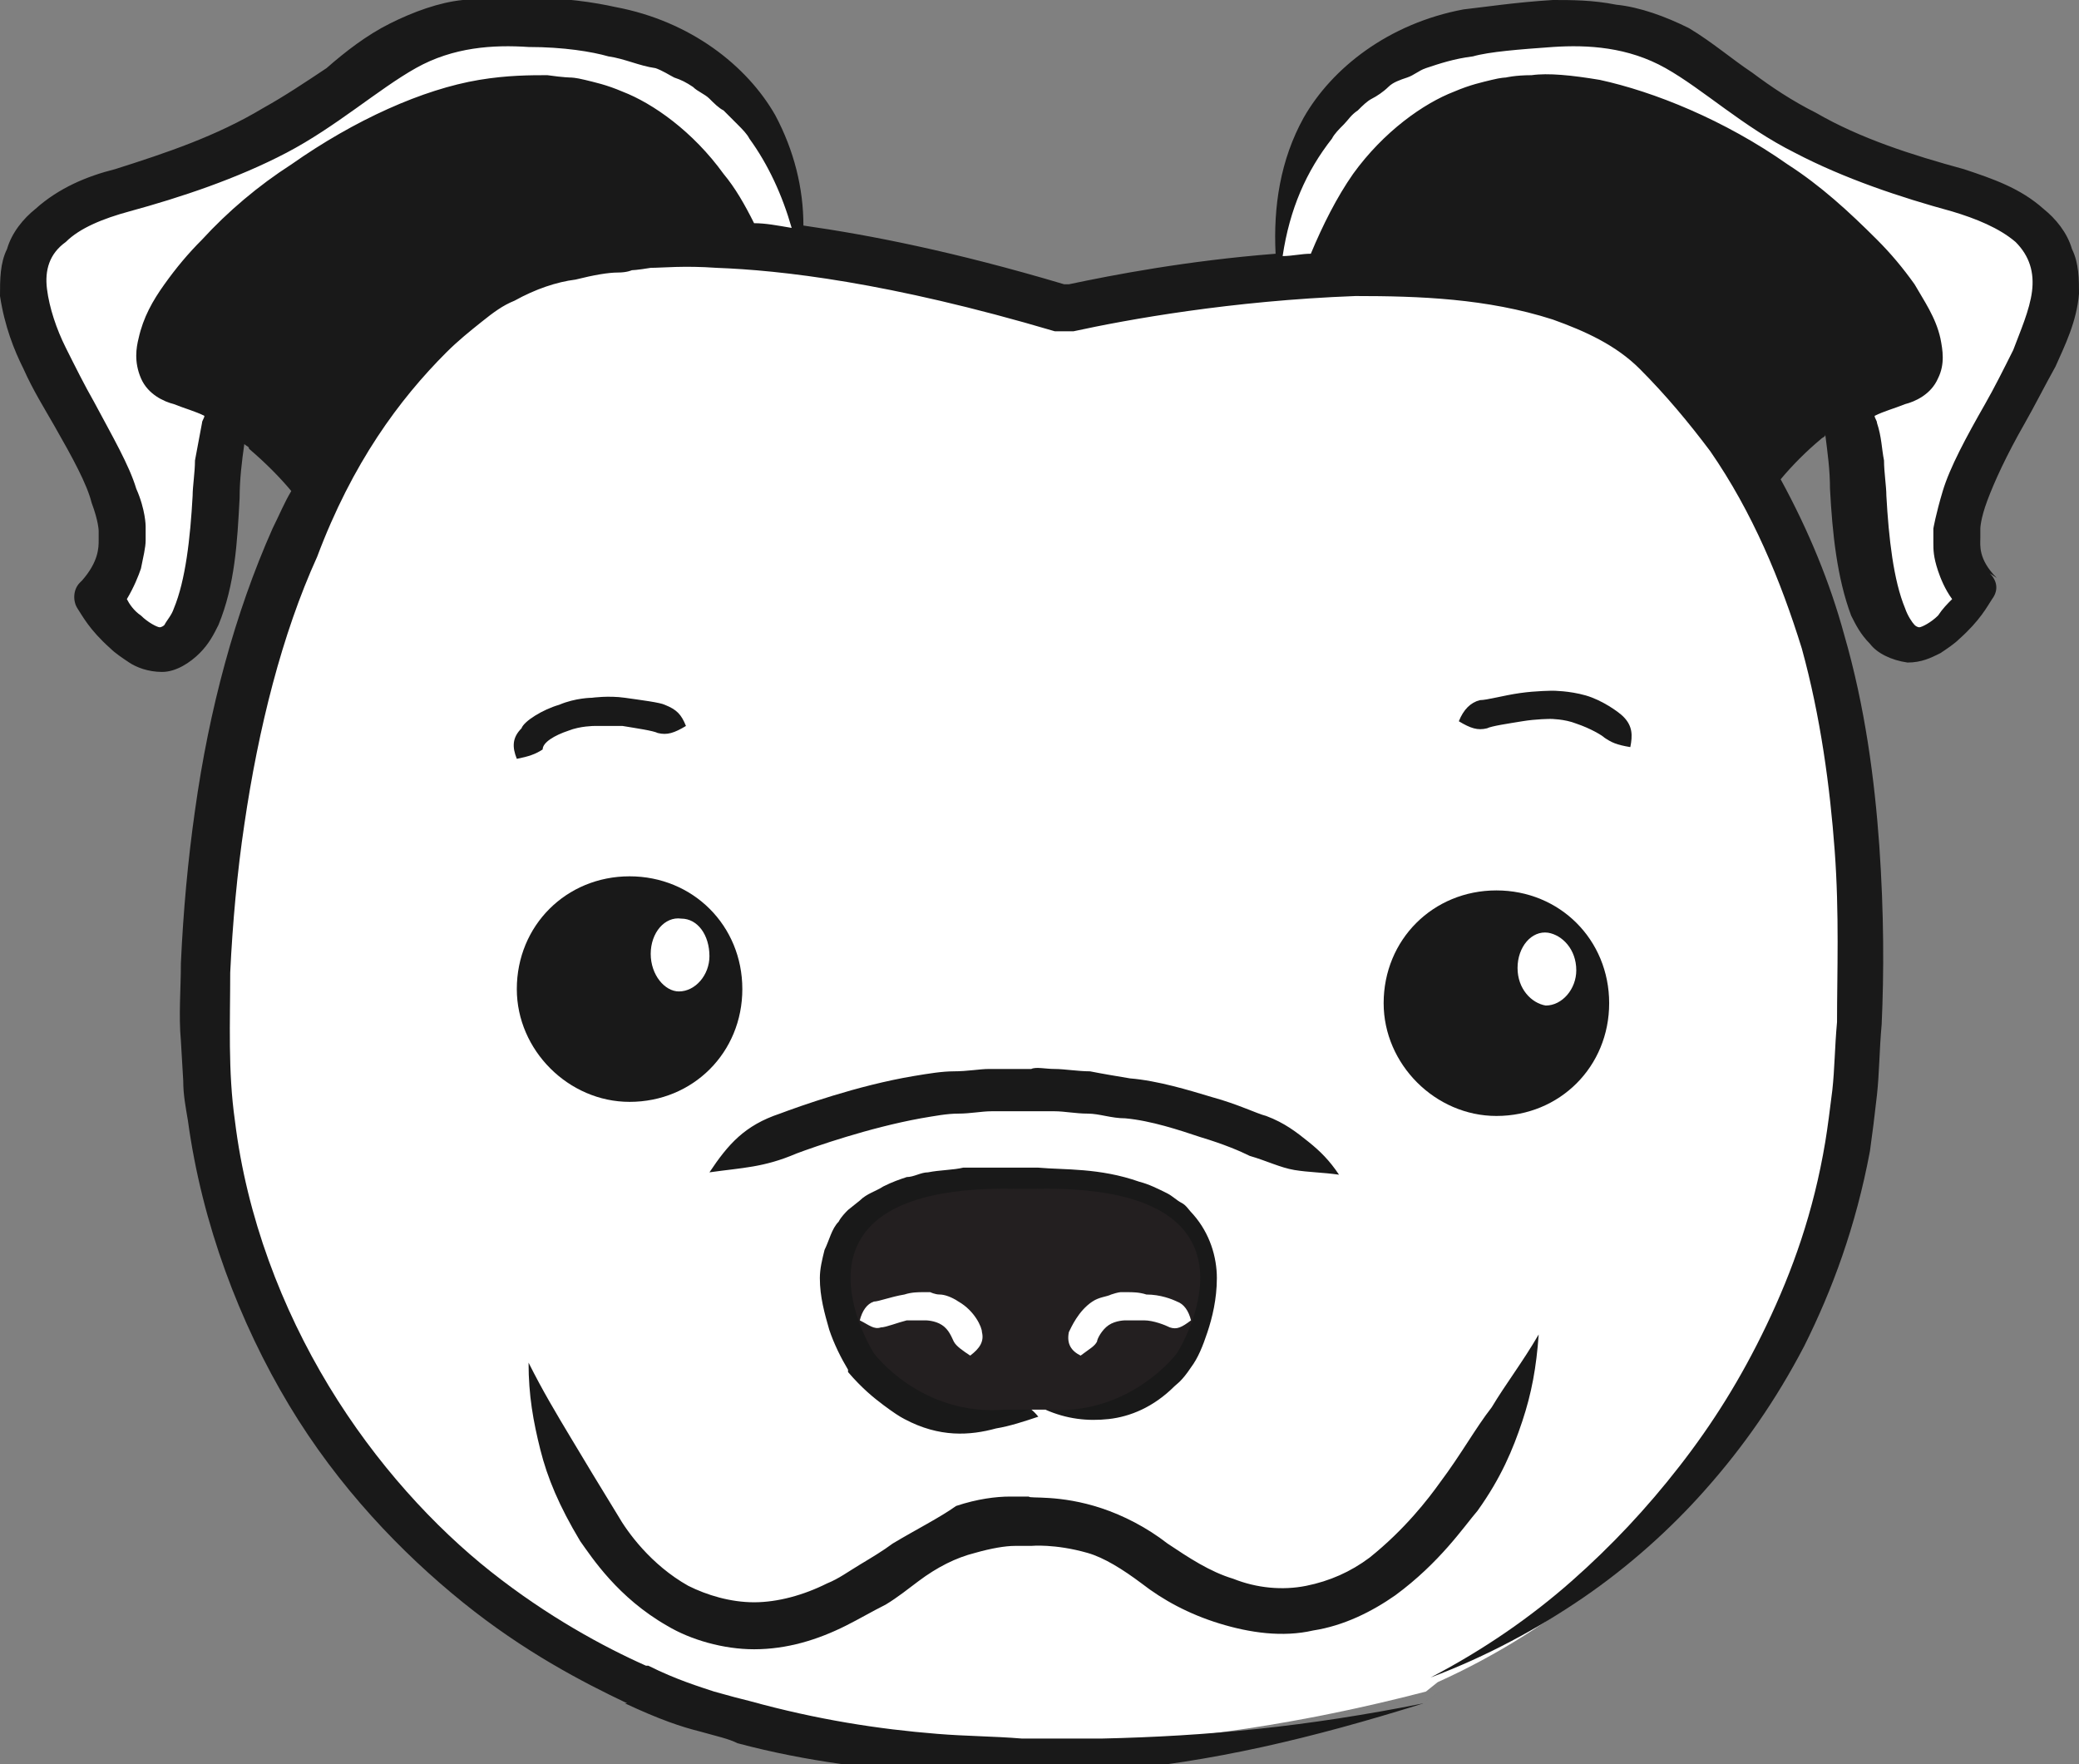
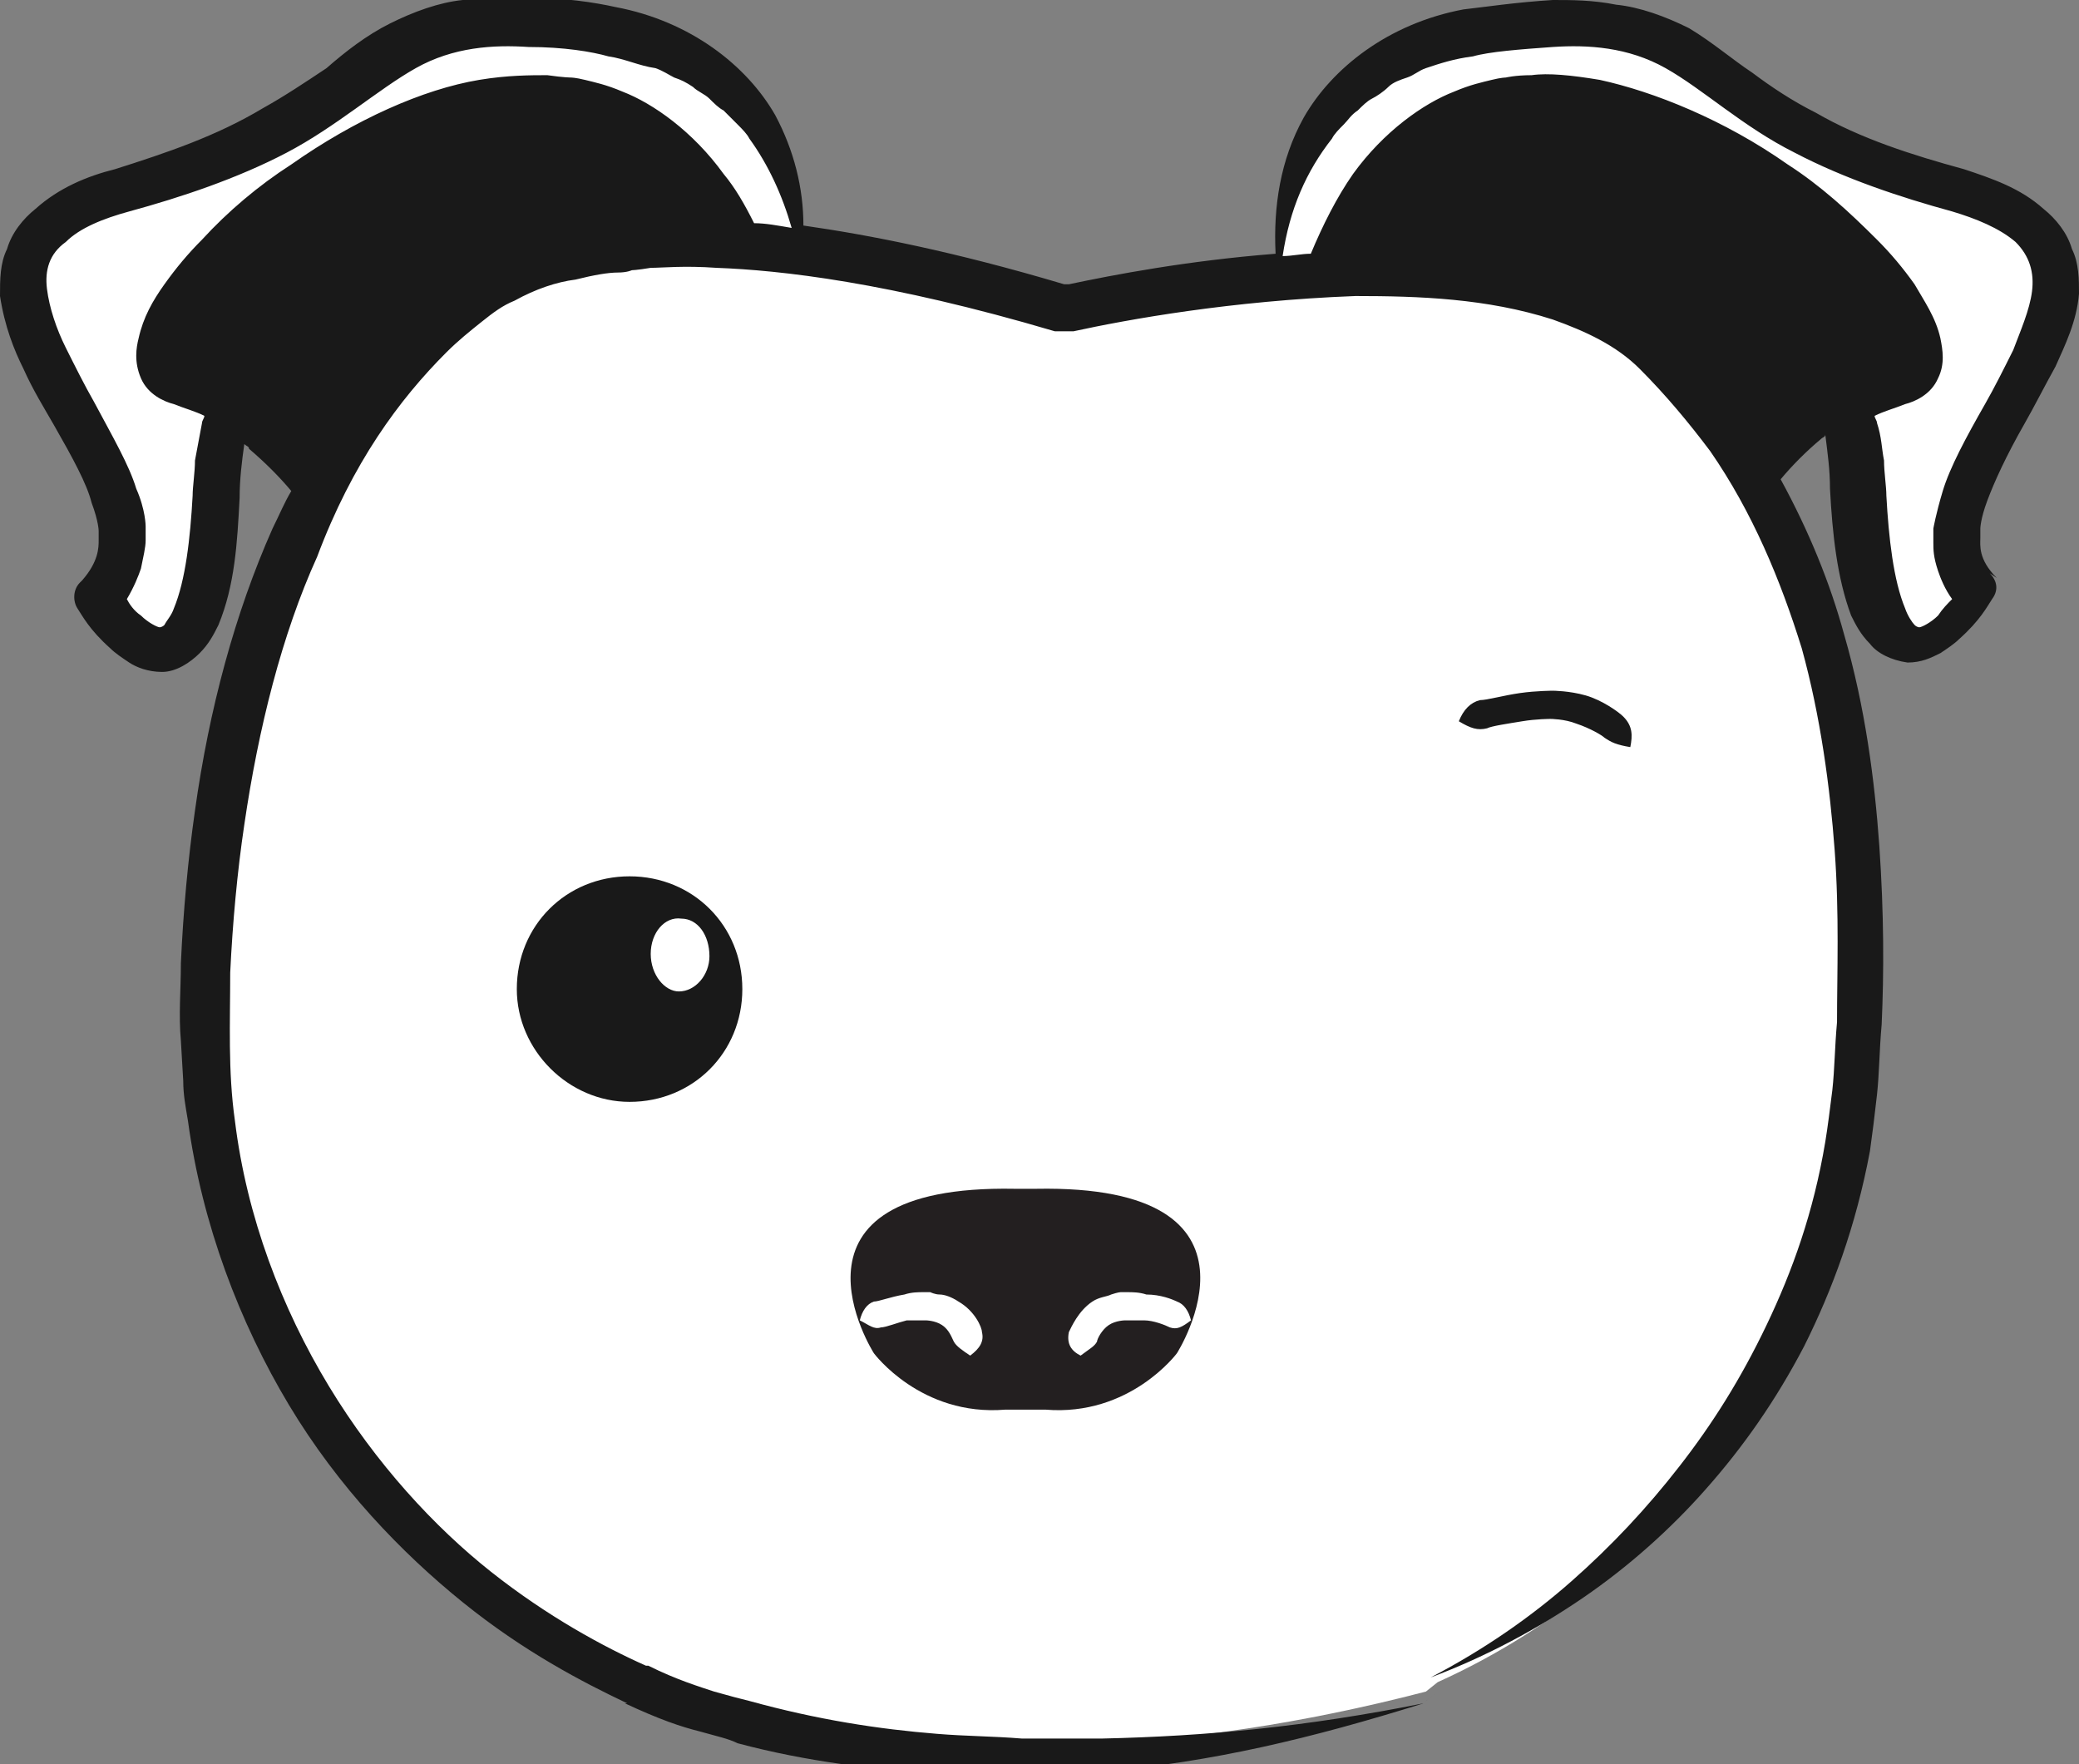
<svg xmlns="http://www.w3.org/2000/svg" version="1.1" id="Layer_1" x="0px" y="0px" viewBox="0 0 88.5 75.1" enable-background="new 0 0 88.5 75.1" xml:space="preserve">
  <rect x="0" y="0" width="88.5" height="75.1" fill="#808080" stroke="none" />
  <path fill="#FFFFFF" d="M82.9,8c-11.9-3.2-9-8.2-19.3-6.8c-9.2,1.2-9.3,8.9-9.2,10.7c-4.9,0.4-8.9,1.3-8.9,1.3l-0.4,0  c0,0-5.2-1.7-11.1-2.5c-0.1-2.8-1.4-8.5-9.2-9.5C14.5-0.2,17.4,4.8,5.5,8s3.7,12.4-1.4,17.3c0,0,4.6,7.3,5.1-4.9  C9.7,9.1,24.2,3,28.9,10.4c-3.4,0-6.5,0.6-8.6,2.3c-7,5.5-11.4,15.4-11.5,31c0,11,6.9,22.5,18.4,27.5c0,0,12,6.4,33.5,0.8l0.5-0.4  C71.4,67,78.2,57,79.1,46.8c1.4-15.6-2.2-25.9-8.7-31.9c-2.6-2.4-7-3.2-11.5-3.2c3.7-9.3,19.8-3.2,20.3,8.8  c0.5,12.2,5.1,4.9,5.1,4.9C79.2,20.4,94.8,11.2,82.9,8z" />
  <g>
    <path fill="#191919" d="M63.3,31c0.2-0.1,0.9-0.2,1.5-0.3c0.6-0.1,1.2-0.1,1.2-0.1s0.6,0,1.1,0.2c0.6,0.2,1.1,0.5,1.2,0.6   c0.3,0.2,0.5,0.3,1.1,0.4c0.1-0.5,0.1-0.9-0.3-1.3c-0.2-0.2-0.9-0.7-1.6-0.9c-0.7-0.2-1.4-0.2-1.4-0.2s-0.7,0-1.4,0.1   c-0.7,0.1-1.4,0.3-1.7,0.3c-0.4,0.1-0.7,0.4-0.9,0.9C62.6,31,62.9,31.1,63.3,31z" />
    <path fill="#191919" d="M88.2,10.6C88,9.9,87.5,9.3,87,8.9c-1-0.9-2.2-1.3-3.4-1.7c-2.2-0.6-4.4-1.3-6.3-2.4   c-1-0.5-1.9-1.1-2.7-1.7c-0.9-0.6-1.7-1.3-2.7-1.9c-1-0.5-2.1-0.9-3.1-1C67.8,0,66.9,0,66.1,0c-1.6,0.1-2.9,0.3-3.8,0.4   c-3.2,0.6-5.6,2.5-6.8,4.6c-1,1.8-1.3,3.8-1.2,5.8c-3.8,0.3-6.9,0.9-8.8,1.3c0,0-0.1,0-0.1,0c0,0,0,0-0.1,0   c-4.7-1.4-8.3-2.1-11.1-2.5c0-1.6-0.4-3.2-1.2-4.7c-1.2-2.1-3.6-4-6.8-4.6c-0.9-0.2-2.2-0.4-3.8-0.4c-0.8,0-1.7,0-2.7,0.1   c-1,0.1-2.1,0.5-3.1,1c-1,0.5-1.9,1.2-2.7,1.9c-0.9,0.6-1.8,1.2-2.7,1.7C9.2,5.8,7.1,6.5,4.9,7.2C3.7,7.5,2.5,8,1.5,8.9   c-0.5,0.4-1,1-1.2,1.7C0,11.2,0,11.9,0,12.6c0.2,1.3,0.6,2.3,1,3.1c0.4,0.9,0.9,1.7,1.3,2.4c0.8,1.4,1.4,2.5,1.6,3.3   c0.3,0.8,0.3,1.2,0.3,1.2c0,0,0,0,0,0.4c0,0.3,0,0.9-0.7,1.7l-0.1,0.1c-0.3,0.3-0.3,0.8-0.1,1.1c0.2,0.3,0.5,0.9,1.4,1.7   c0.2,0.2,0.5,0.4,0.8,0.6c0.3,0.2,0.8,0.4,1.4,0.4c0.6,0,1.2-0.4,1.6-0.8c0.4-0.4,0.6-0.8,0.8-1.2c0.7-1.7,0.8-3.5,0.9-5.4   c0-0.8,0.1-1.6,0.2-2.3c0.1,0.1,0.2,0.1,0.2,0.2c0.7,0.6,1.3,1.2,1.8,1.8c-0.3,0.5-0.5,1-0.8,1.6c-1.6,3.6-2.7,7.7-3.3,12   c-0.3,2.1-0.5,4.3-0.6,6.5c0,1.1-0.1,2.2,0,3.3l0.1,1.7c0,0.6,0.1,1.1,0.2,1.7c0.6,4.4,2.2,8.6,4.3,12.1c2.1,3.5,4.8,6.3,7.4,8.4   c2.6,2.1,5.1,3.4,7,4.3l-0.1,0c1.5,0.7,2.4,1,3.2,1.2c0.7,0.2,1.2,0.3,1.6,0.5c3,0.8,5.8,1.1,8.4,1.3c1.3,0.1,2.5,0.1,3.7,0.1   c1.2-0.1,2.4-0.1,3.5-0.2c4.6-0.4,8.8-1.4,13.6-2.9l0,0l0,0c0.1-0.1,0.3-0.3,0.5-0.4c-0.2,0.1-0.4,0.3-0.5,0.4   c-5,1-9.2,1.4-13.7,1.5c-1.1,0-2.3,0-3.4,0c-1.2-0.1-2.4-0.1-3.6-0.2c-2.5-0.2-5.1-0.6-8-1.4c-0.4-0.1-0.8-0.2-1.5-0.4   c-0.6-0.2-1.6-0.5-2.8-1.1l-0.1,0c-1.8-0.8-4.2-2.1-6.6-4c-2.4-1.9-4.9-4.6-6.9-7.9c-2-3.3-3.5-7.2-4-11.3   c-0.3-2.1-0.2-4.2-0.2-6.3c0.1-2.1,0.3-4.3,0.6-6.3c0.6-4.1,1.6-8.1,3.1-11.4C15,19.7,17,17,19,15c0.5-0.5,1-0.9,1.5-1.3   c0.5-0.4,0.9-0.7,1.4-0.9c0.9-0.5,1.8-0.8,2.6-0.9c0.8-0.2,1.4-0.3,1.8-0.3c0.4,0,0.6-0.1,0.6-0.1s0.2,0,0.8-0.1   c0.5,0,1.4-0.1,2.8,0c2.7,0.1,7.3,0.6,14.4,2.7l0,0h0c0,0,0,0,0,0l0.3,0c0,0-0.1,0-0.1,0l0.1,0l0,0l0,0l0,0c0,0,0.1,0,0.1,0   c0.1,0,0.2,0,0.2,0l0.1,0l0.1,0c2.3-0.5,6.7-1.3,12-1.5c2.7,0,5.6,0.1,8.4,1c1.4,0.5,2.7,1.1,3.7,2.1c1.1,1.1,2.1,2.3,3,3.5   c1.8,2.6,3,5.5,3.9,8.4c0.8,2.9,1.2,5.9,1.4,8.6c0.2,2.7,0.1,5.2,0.1,7.3c-0.1,1.1-0.1,2-0.2,2.9c-0.1,0.8-0.2,1.6-0.3,2.2   c-0.5,3-1.4,5.5-2.5,7.8c-1.1,2.3-2.3,4.2-3.7,6c-1.4,1.8-2.9,3.4-4.6,4.9c-1.7,1.5-3.7,2.9-6,4.1c2.4-0.9,4.6-2.1,6.5-3.4   c1.9-1.3,3.7-2.9,5.2-4.6c1.6-1.8,3-3.8,4.2-6.1c1.2-2.4,2.2-5.1,2.8-8.3c0.1-0.7,0.2-1.5,0.3-2.4c0.1-0.9,0.1-1.9,0.2-3   c0.1-2.2,0.1-4.7-0.1-7.6c-0.2-2.8-0.6-5.9-1.5-9c-0.6-2.2-1.5-4.4-2.7-6.6c0.5-0.6,1.1-1.2,1.7-1.7c0.1-0.1,0.2-0.1,0.2-0.2   c0.1,0.8,0.2,1.5,0.2,2.3c0.1,1.9,0.3,3.8,0.9,5.4c0.2,0.4,0.4,0.8,0.8,1.2c0.3,0.4,0.9,0.7,1.6,0.8c0.6,0,1-0.2,1.4-0.4   c0.3-0.2,0.6-0.4,0.8-0.6c0.9-0.8,1.2-1.4,1.4-1.7c0.3-0.4,0.2-0.8-0.1-1.1L85,24.6c-0.8-0.8-0.7-1.4-0.7-1.7c0-0.3,0-0.4,0-0.4   c0,0,0-0.4,0.3-1.2c0.3-0.8,0.8-1.9,1.6-3.3c0.4-0.7,0.8-1.5,1.3-2.4c0.4-0.9,0.9-1.9,1-3.1C88.5,11.9,88.5,11.2,88.2,10.6z    M32.1,9.5c-0.4-0.8-0.8-1.5-1.3-2.1c-1.3-1.8-3-3-4.3-3.5c-0.7-0.3-1.2-0.4-1.6-0.5c-0.4-0.1-0.6-0.1-0.6-0.1S24,3.3,23.3,3.2   c-0.7,0-1.7,0-2.9,0.2c-2.4,0.4-5.3,1.7-8,3.6C11,7.9,9.7,9,8.6,10.2C8,10.8,7.5,11.4,7,12.1c-0.5,0.7-0.9,1.4-1.1,2.3   c-0.1,0.4-0.2,1,0.1,1.7c0.3,0.7,1,1,1.4,1.1c0.5,0.2,0.9,0.3,1.3,0.5c0,0.1-0.1,0.2-0.1,0.3c-0.1,0.5-0.2,1.1-0.3,1.6   c0,0.5-0.1,1.1-0.1,1.5c-0.1,1.8-0.3,3.6-0.8,4.8c-0.1,0.3-0.3,0.5-0.4,0.7c-0.1,0.1-0.2,0.1-0.2,0.1c-0.1,0-0.5-0.2-0.8-0.5   c-0.3-0.2-0.5-0.5-0.6-0.7C5.7,25,5.9,24.5,6,24.2c0.1-0.5,0.2-0.9,0.2-1.2c0-0.5,0-0.6,0-0.6c0,0,0-0.7-0.4-1.6   c-0.3-1-1-2.2-1.8-3.7c-0.4-0.7-0.8-1.5-1.2-2.3c-0.4-0.8-0.7-1.7-0.8-2.5c-0.1-0.8,0.1-1.5,0.8-2c0.6-0.6,1.6-1,2.7-1.3   c2.2-0.6,4.6-1.4,6.7-2.5c2.1-1.1,3.9-2.7,5.5-3.6c1.6-0.9,3.3-1,4.8-0.9c1.5,0,2.7,0.2,3.4,0.4c0.7,0.1,1.3,0.4,2,0.5   c0.3,0.1,0.6,0.3,0.8,0.4c0.3,0.1,0.5,0.2,0.8,0.4c0.2,0.2,0.5,0.3,0.7,0.5c0.2,0.2,0.4,0.4,0.6,0.5c0.2,0.2,0.4,0.4,0.6,0.6   c0.2,0.2,0.4,0.4,0.5,0.6c0.8,1.1,1.4,2.4,1.8,3.8C33.1,9.6,32.6,9.5,32.1,9.5z M45.2,12.2L45.2,12.2L45.2,12.2L45.2,12.2z    M45.4,12.2C45.4,12.2,45.4,12.2,45.4,12.2C45.4,12.2,45.4,12.2,45.4,12.2C45.4,12.2,45.4,12.2,45.4,12.2L45.4,12.2z M45.4,12.2   L45.4,12.2C45.4,12.2,45.4,12.2,45.4,12.2L45.4,12.2L45.4,12.2C45.4,12.2,45.4,12.2,45.4,12.2z M45.5,12.2L45.5,12.2L45.5,12.2   L45.5,12.2L45.5,12.2z M86.5,12.4c-0.1,0.8-0.5,1.7-0.8,2.5c-0.4,0.8-0.8,1.6-1.2,2.3c-0.8,1.4-1.5,2.7-1.8,3.7   c-0.3,1-0.4,1.6-0.4,1.6c0,0,0,0,0,0.6c0,0.3,0,0.6,0.2,1.2c0.1,0.3,0.3,0.8,0.6,1.2c-0.2,0.2-0.4,0.4-0.6,0.7   c-0.3,0.3-0.7,0.5-0.8,0.5c0,0-0.1,0-0.2-0.1c-0.1-0.1-0.3-0.4-0.4-0.7c-0.5-1.2-0.7-3-0.8-4.8c0-0.4-0.1-1-0.1-1.5   c-0.1-0.5-0.1-1-0.3-1.6c0-0.1-0.1-0.2-0.1-0.3c0.4-0.2,0.8-0.3,1.3-0.5c0.4-0.1,1.1-0.4,1.4-1.1c0.3-0.6,0.2-1.2,0.1-1.7   c-0.2-0.9-0.7-1.6-1.1-2.3c-0.5-0.7-1-1.3-1.6-1.9C78.7,9,77.5,7.9,76.1,7c-2.7-1.9-5.7-3.1-8-3.6c-1.2-0.2-2.2-0.3-2.9-0.2   c-0.7,0-1.1,0.1-1.1,0.1s-0.2,0-0.6,0.1c-0.4,0.1-0.9,0.2-1.6,0.5c-1.3,0.5-3,1.7-4.3,3.5c-0.7,1-1.3,2.2-1.8,3.4   c-0.4,0-0.8,0.1-1.2,0.1c0.3-2,1-3.6,2.1-5c0.1-0.2,0.3-0.4,0.5-0.6c0.2-0.2,0.3-0.4,0.6-0.6c0.2-0.2,0.4-0.4,0.6-0.5   c0.2-0.1,0.5-0.3,0.7-0.5c0.2-0.2,0.5-0.3,0.8-0.4c0.3-0.1,0.5-0.3,0.8-0.4c0.6-0.2,1.2-0.4,2-0.5c0.7-0.2,2-0.3,3.4-0.4   c1.5-0.1,3.2,0,4.8,0.9c1.6,0.9,3.3,2.5,5.5,3.6c2.1,1.1,4.5,1.9,6.7,2.5c1,0.3,2,0.7,2.7,1.3C86.4,10.9,86.6,11.6,86.5,12.4z" />
-     <path fill="#191919" d="M63.7,47.5c2.7,0,4.8-2.1,4.8-4.8c0-2.7-2.1-4.8-4.8-4.8c-2.7,0-4.8,2.1-4.8,4.8   C58.9,45.3,61.1,47.5,63.7,47.5z" />
    <path fill="#191919" d="M26.8,46.9c2.7,0,4.8-2.1,4.8-4.8c0-2.7-2.1-4.8-4.8-4.8c-2.7,0-4.8,2.1-4.8,4.8   C22,44.7,24.2,46.9,26.8,46.9z" />
-     <path fill="#191919" d="M24.2,31.1c0.5-0.2,1.1-0.2,1.1-0.2s0.6,0,1.2,0c0.6,0.1,1.3,0.2,1.5,0.3c0.4,0.1,0.7,0,1.2-0.3   c-0.2-0.5-0.4-0.7-0.9-0.9c-0.2-0.1-1-0.2-1.7-0.3c-0.7-0.1-1.4,0-1.4,0s-0.7,0-1.4,0.3c-0.7,0.2-1.5,0.7-1.6,1   c-0.4,0.4-0.4,0.8-0.2,1.3c0.5-0.1,0.8-0.2,1.1-0.4C23.1,31.6,23.6,31.3,24.2,31.1z" />
-     <path fill="#191919" d="M61.3,63.1c-0.5,0.7-1.5,2-3,3.2c-0.8,0.6-1.7,1-2.7,1.2c-1,0.2-2.1,0.1-3.1-0.3c-1-0.3-1.9-0.9-2.8-1.5   c-0.9-0.7-1.9-1.2-2.8-1.5c-1.8-0.6-3.1-0.4-3.1-0.5c0,0-0.3,0-0.8,0c-0.6,0-1.4,0.1-2.3,0.4C40,64.6,39,65.1,38,65.7   c-0.4,0.3-0.9,0.6-1.4,0.9c-0.5,0.3-0.9,0.6-1.4,0.8c-1,0.5-2.1,0.8-3.1,0.8c-1,0-2-0.3-2.8-0.7c-1.6-0.9-2.6-2.3-3-3   c-0.8-1.3-1.4-2.3-2-3.3c-0.6-1-1.2-2-1.8-3.2c0,1.4,0.2,2.5,0.5,3.7c0.3,1.2,0.8,2.4,1.7,3.9c0.5,0.7,1.6,2.4,3.7,3.6   c1,0.6,2.4,1,3.7,1c1.4,0,2.7-0.4,3.9-1c0.6-0.3,1.1-0.6,1.7-0.9c0.5-0.3,1-0.7,1.4-1c0.8-0.6,1.6-1,2.4-1.2   c0.7-0.2,1.3-0.3,1.7-0.3c0.5,0,0.7,0,0.7,0c0,0,1-0.1,2.4,0.3c0.7,0.2,1.5,0.7,2.3,1.3c0.9,0.7,2,1.3,3.3,1.7   c1.3,0.4,2.7,0.6,4,0.3c1.3-0.2,2.5-0.8,3.5-1.5c1.9-1.4,2.9-2.9,3.5-3.6c1-1.4,1.5-2.6,1.9-3.8c0.4-1.2,0.6-2.3,0.7-3.7   c-0.7,1.2-1.4,2.1-2,3.1C62.8,60.8,62.2,61.9,61.3,63.1z" />
-     <path fill="#191919" d="M42.7,59.4L42.7,59.4c-1-0.2-1.9-0.5-3-1c-0.2-0.1-0.4-0.2-0.7-0.4c-0.3-0.2-0.7-0.5-1-0.9   c-0.4-0.6-0.8-1.7-0.8-2.7c0-1,0.6-1.7,1.6-2.1c0.2-0.1,0.5-0.2,0.7-0.3c0.3-0.1,0.5-0.1,0.7-0.2c0.5-0.1,0.9-0.1,1.3-0.2   c0.8,0,1.3,0,1.3,0s0.2,0,0.4,0c0.3,0,0.8,0,1.3,0c1,0,2.4,0,3.6,0.5c1.3,0.4,2.1,1.3,2,2.3c0,1.1-0.5,2.1-0.8,2.6   c-0.2,0.3-0.4,0.4-0.5,0.5c-0.7,0.7-1.3,1.1-2,1.5c-0.6,0.4-1.3,0.7-2.3,1c0.9,0.4,1.8,0.5,2.7,0.4c0.9-0.1,1.9-0.5,2.8-1.4   c0.1-0.1,0.3-0.2,0.7-0.8l0,0l0,0c0.3-0.4,0.5-0.9,0.7-1.5c0.2-0.6,0.4-1.4,0.4-2.3c0-0.9-0.3-1.9-1-2.7c-0.2-0.2-0.3-0.4-0.5-0.5   c-0.2-0.1-0.4-0.3-0.6-0.4c-0.4-0.2-0.8-0.4-1.2-0.5c-1.7-0.6-3.2-0.5-4.3-0.6c-0.6,0-0.9,0-1.3,0c-0.3,0-0.5,0-0.5,0s-0.5,0-1.4,0   c-0.4,0.1-1,0.1-1.5,0.2c-0.3,0-0.6,0.2-0.9,0.2c-0.3,0.1-0.6,0.2-1,0.4c-0.3,0.2-0.7,0.3-1,0.6l-0.5,0.4c-0.1,0.1-0.3,0.3-0.4,0.5   c-0.3,0.3-0.4,0.8-0.6,1.2c-0.1,0.4-0.2,0.8-0.2,1.2c0,0.8,0.2,1.5,0.4,2.2c0.2,0.6,0.5,1.2,0.8,1.7l0,0l0,0.1   c0.6,0.7,1.1,1.1,1.5,1.4c0.4,0.3,0.7,0.5,0.9,0.6c1.5,0.8,2.8,0.7,3.9,0.4l0,0c0.6-0.1,1.2-0.3,1.8-0.5   C43.8,59.8,43.3,59.6,42.7,59.4z" />
-     <path fill="#191919" d="M30.2,49.9c1.4-0.2,2.3-0.2,3.7-0.8c0.8-0.3,3.1-1.1,5.3-1.5c0.6-0.1,1.1-0.2,1.6-0.2c0.5,0,1-0.1,1.4-0.1   c0.8,0,1.3,0,1.3,0s0.1,0,0.4,0c0.2,0,0.6,0,1,0c0.4,0,0.9,0.1,1.4,0.1c0.5,0,1,0.2,1.6,0.2c1.1,0.1,2.3,0.5,3.2,0.8   c1,0.3,1.7,0.6,2.1,0.8c0.7,0.2,1.3,0.5,1.9,0.6c0.6,0.1,1.2,0.1,1.9,0.2c-0.4-0.6-0.8-1-1.3-1.4c-0.5-0.4-1-0.8-1.8-1.1   c-0.4-0.1-1.2-0.5-2.3-0.8c-1-0.3-2.3-0.7-3.5-0.8c-0.6-0.1-1.2-0.2-1.7-0.3c-0.5,0-1.1-0.1-1.5-0.1c-0.4,0-0.8-0.1-1,0   c-0.2,0-0.4,0-0.4,0s-0.6,0-1.4,0c-0.4,0-0.9,0.1-1.5,0.1c-0.5,0-1.1,0.1-1.7,0.2c-2.4,0.4-4.9,1.3-5.7,1.6   C31.7,47.9,31,48.7,30.2,49.9z" />
  </g>
  <path fill="#FFFFFF" d="M64.6,41.2c0,0.9,0.6,1.5,1.2,1.6c0.7,0,1.3-0.7,1.3-1.5c0-0.9-0.6-1.5-1.2-1.6  C65.2,39.6,64.6,40.3,64.6,41.2z" />
  <path fill="#FFFFFF" d="M27.7,40.6c0,0.9,0.6,1.6,1.2,1.6c0.7,0,1.3-0.7,1.3-1.5c0-0.9-0.5-1.6-1.2-1.6C28.3,39,27.7,39.7,27.7,40.6  z" />
  <path fill="#231F20" d="M44.5,60c3.6,0.3,5.6-2.4,5.6-2.4s4.6-7.2-6-7h-0.9c-10.6-0.2-6,7-6,7s2,2.7,5.6,2.4H44.5z" />
  <path fill="#FFFFFF" d="M41.3,57.7c0.4-0.3,0.6-0.6,0.5-1c0-0.2-0.3-0.9-1-1.3c-0.3-0.2-0.6-0.3-0.8-0.3c-0.2,0-0.4-0.1-0.4-0.1  s-0.1,0-0.3,0c-0.2,0-0.5,0-0.8,0.1c-0.6,0.1-1.1,0.3-1.3,0.3c-0.3,0.1-0.5,0.4-0.6,0.8c0.4,0.2,0.6,0.4,0.9,0.3  c0.2,0,0.7-0.2,1.1-0.3c0.2,0,0.4,0,0.6,0c0.2,0,0.2,0,0.2,0s0.4,0,0.7,0.2c0.3,0.2,0.4,0.5,0.5,0.7C40.7,57.3,41,57.5,41.3,57.7z" />
  <path fill="#FFFFFF" d="M46,57.7c0.4-0.3,0.6-0.4,0.7-0.6c0-0.1,0.2-0.5,0.5-0.7c0.3-0.2,0.7-0.2,0.7-0.2s0.1,0,0.2,0  c0.1,0,0.4,0,0.6,0c0.4,0,0.9,0.2,1.1,0.3c0.3,0.1,0.5,0,0.9-0.3c-0.1-0.4-0.3-0.7-0.6-0.8c-0.2-0.1-0.7-0.3-1.3-0.3  c-0.3-0.1-0.6-0.1-0.8-0.1c-0.2,0-0.3,0-0.3,0s-0.1,0-0.4,0.1c-0.2,0.1-0.5,0.1-0.8,0.3c-0.6,0.4-0.9,1.1-1,1.3  C45.4,57.2,45.6,57.5,46,57.7z" />
</svg>